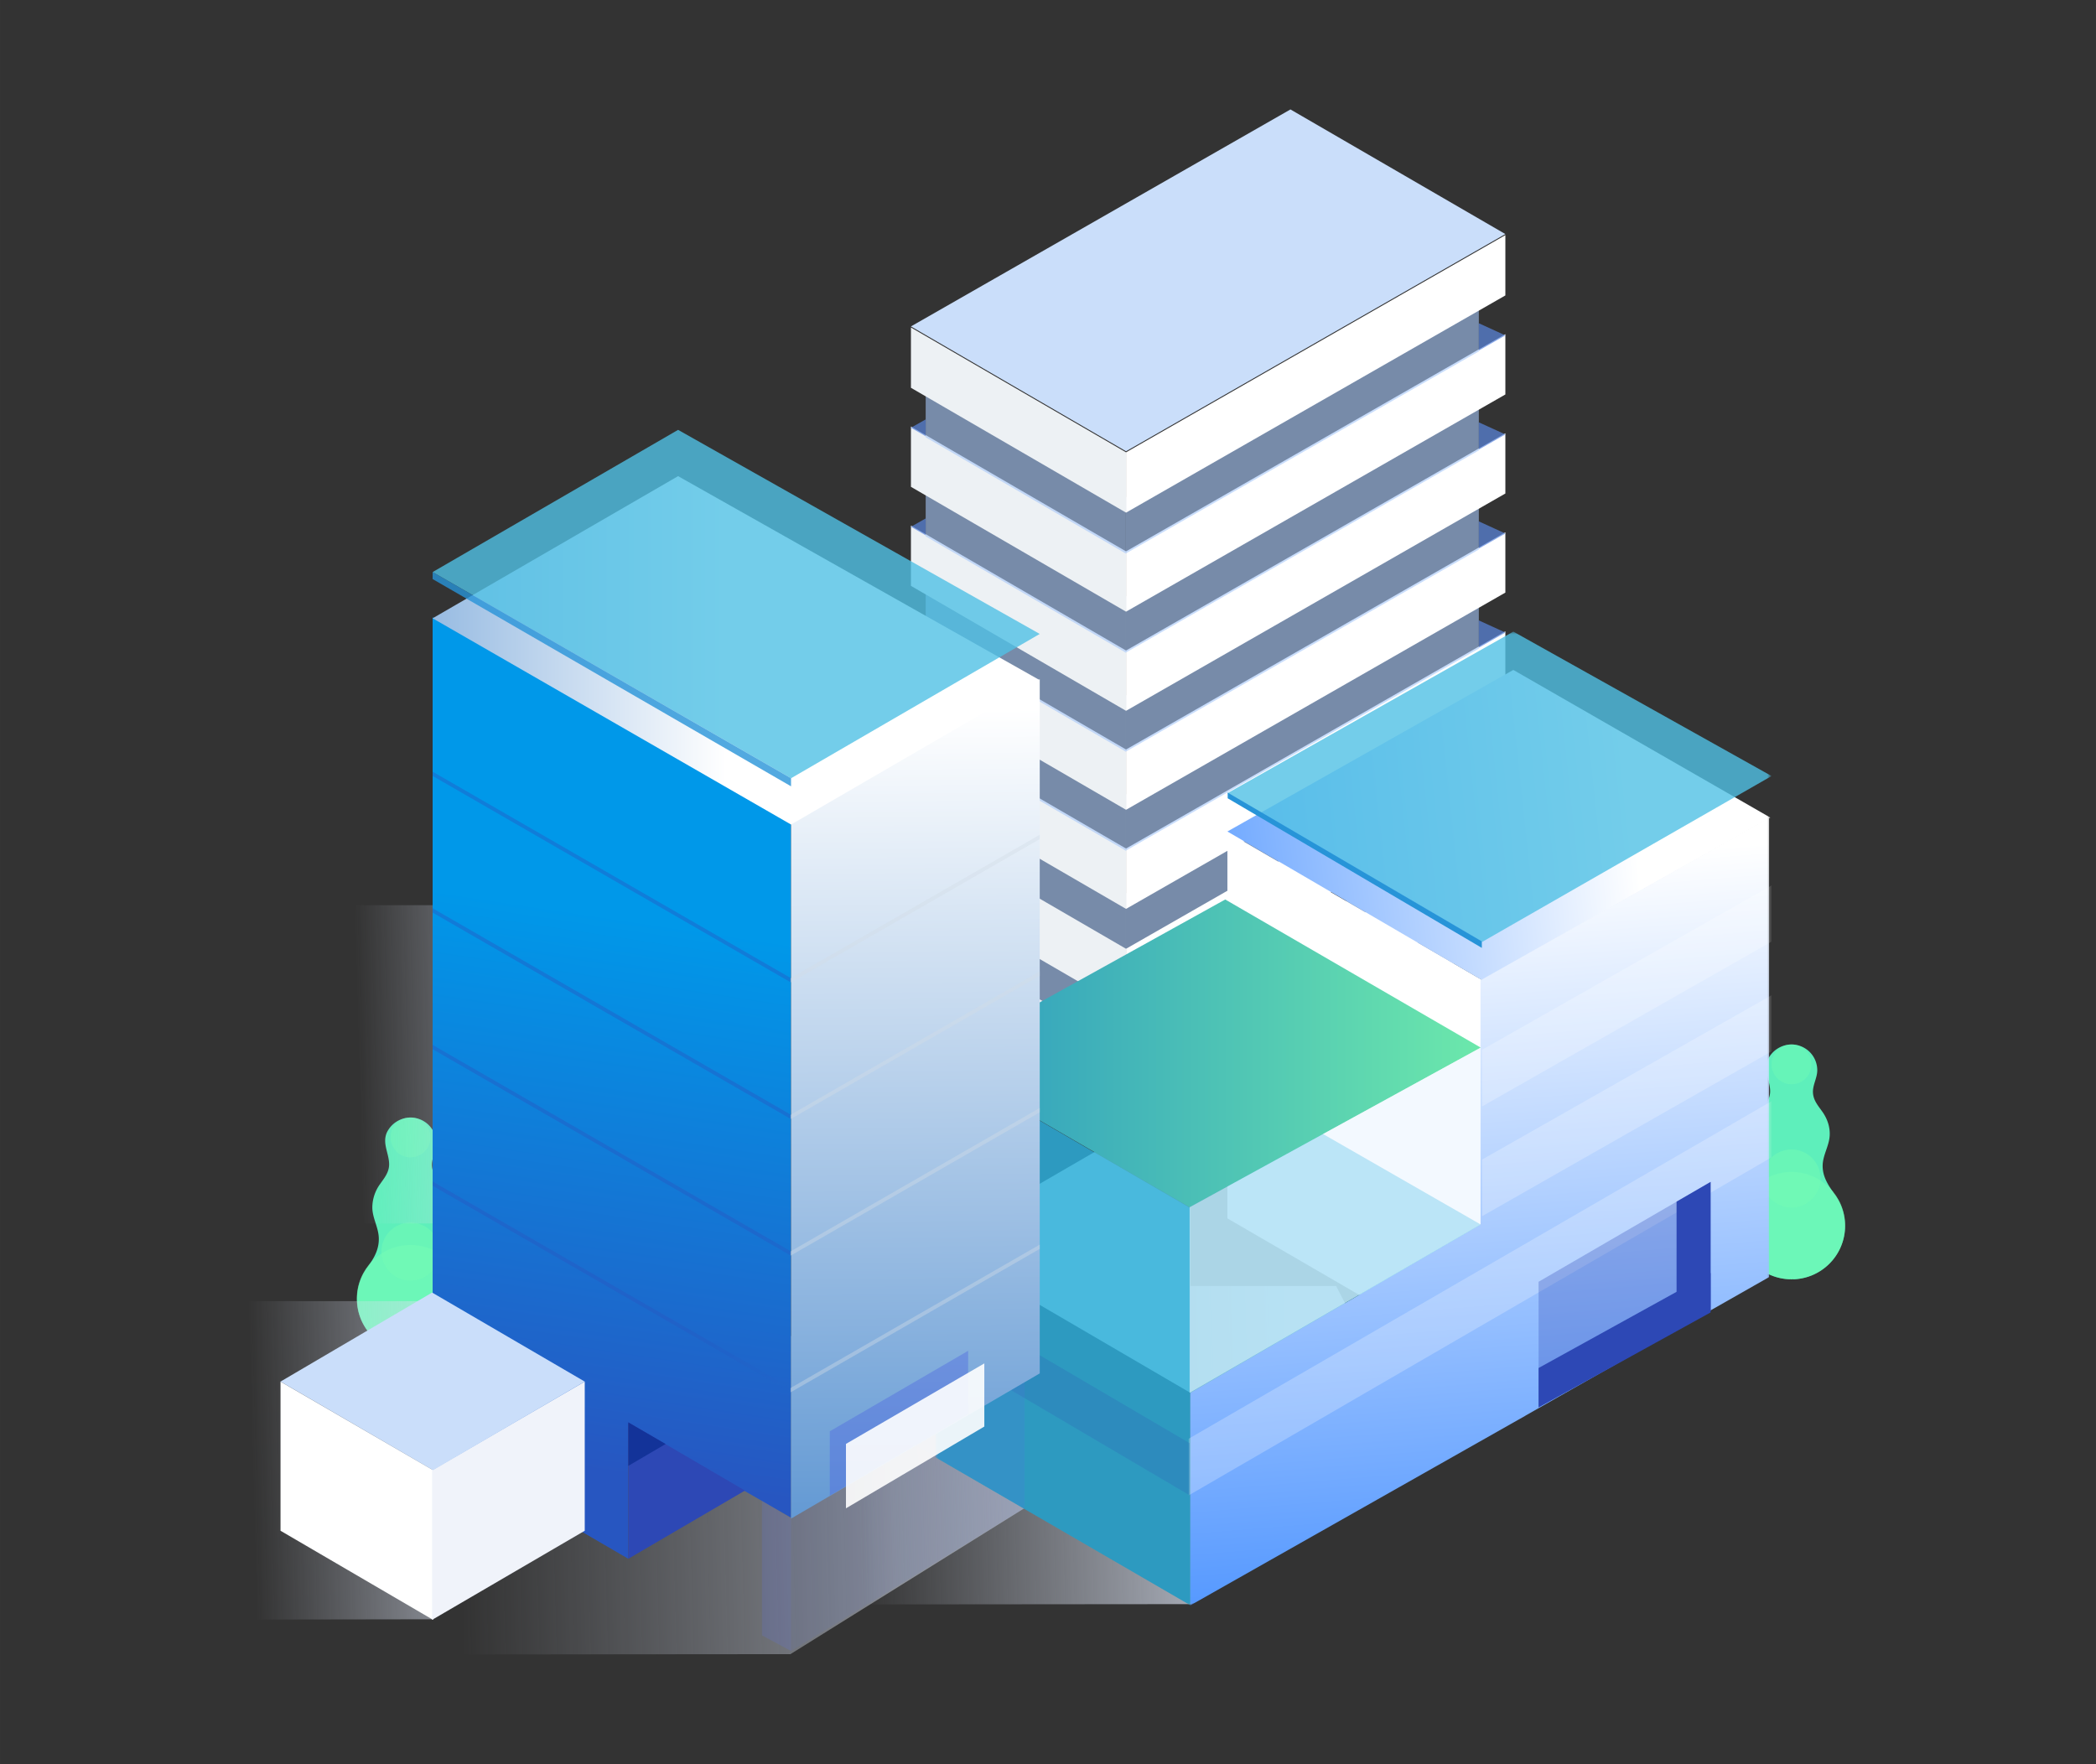
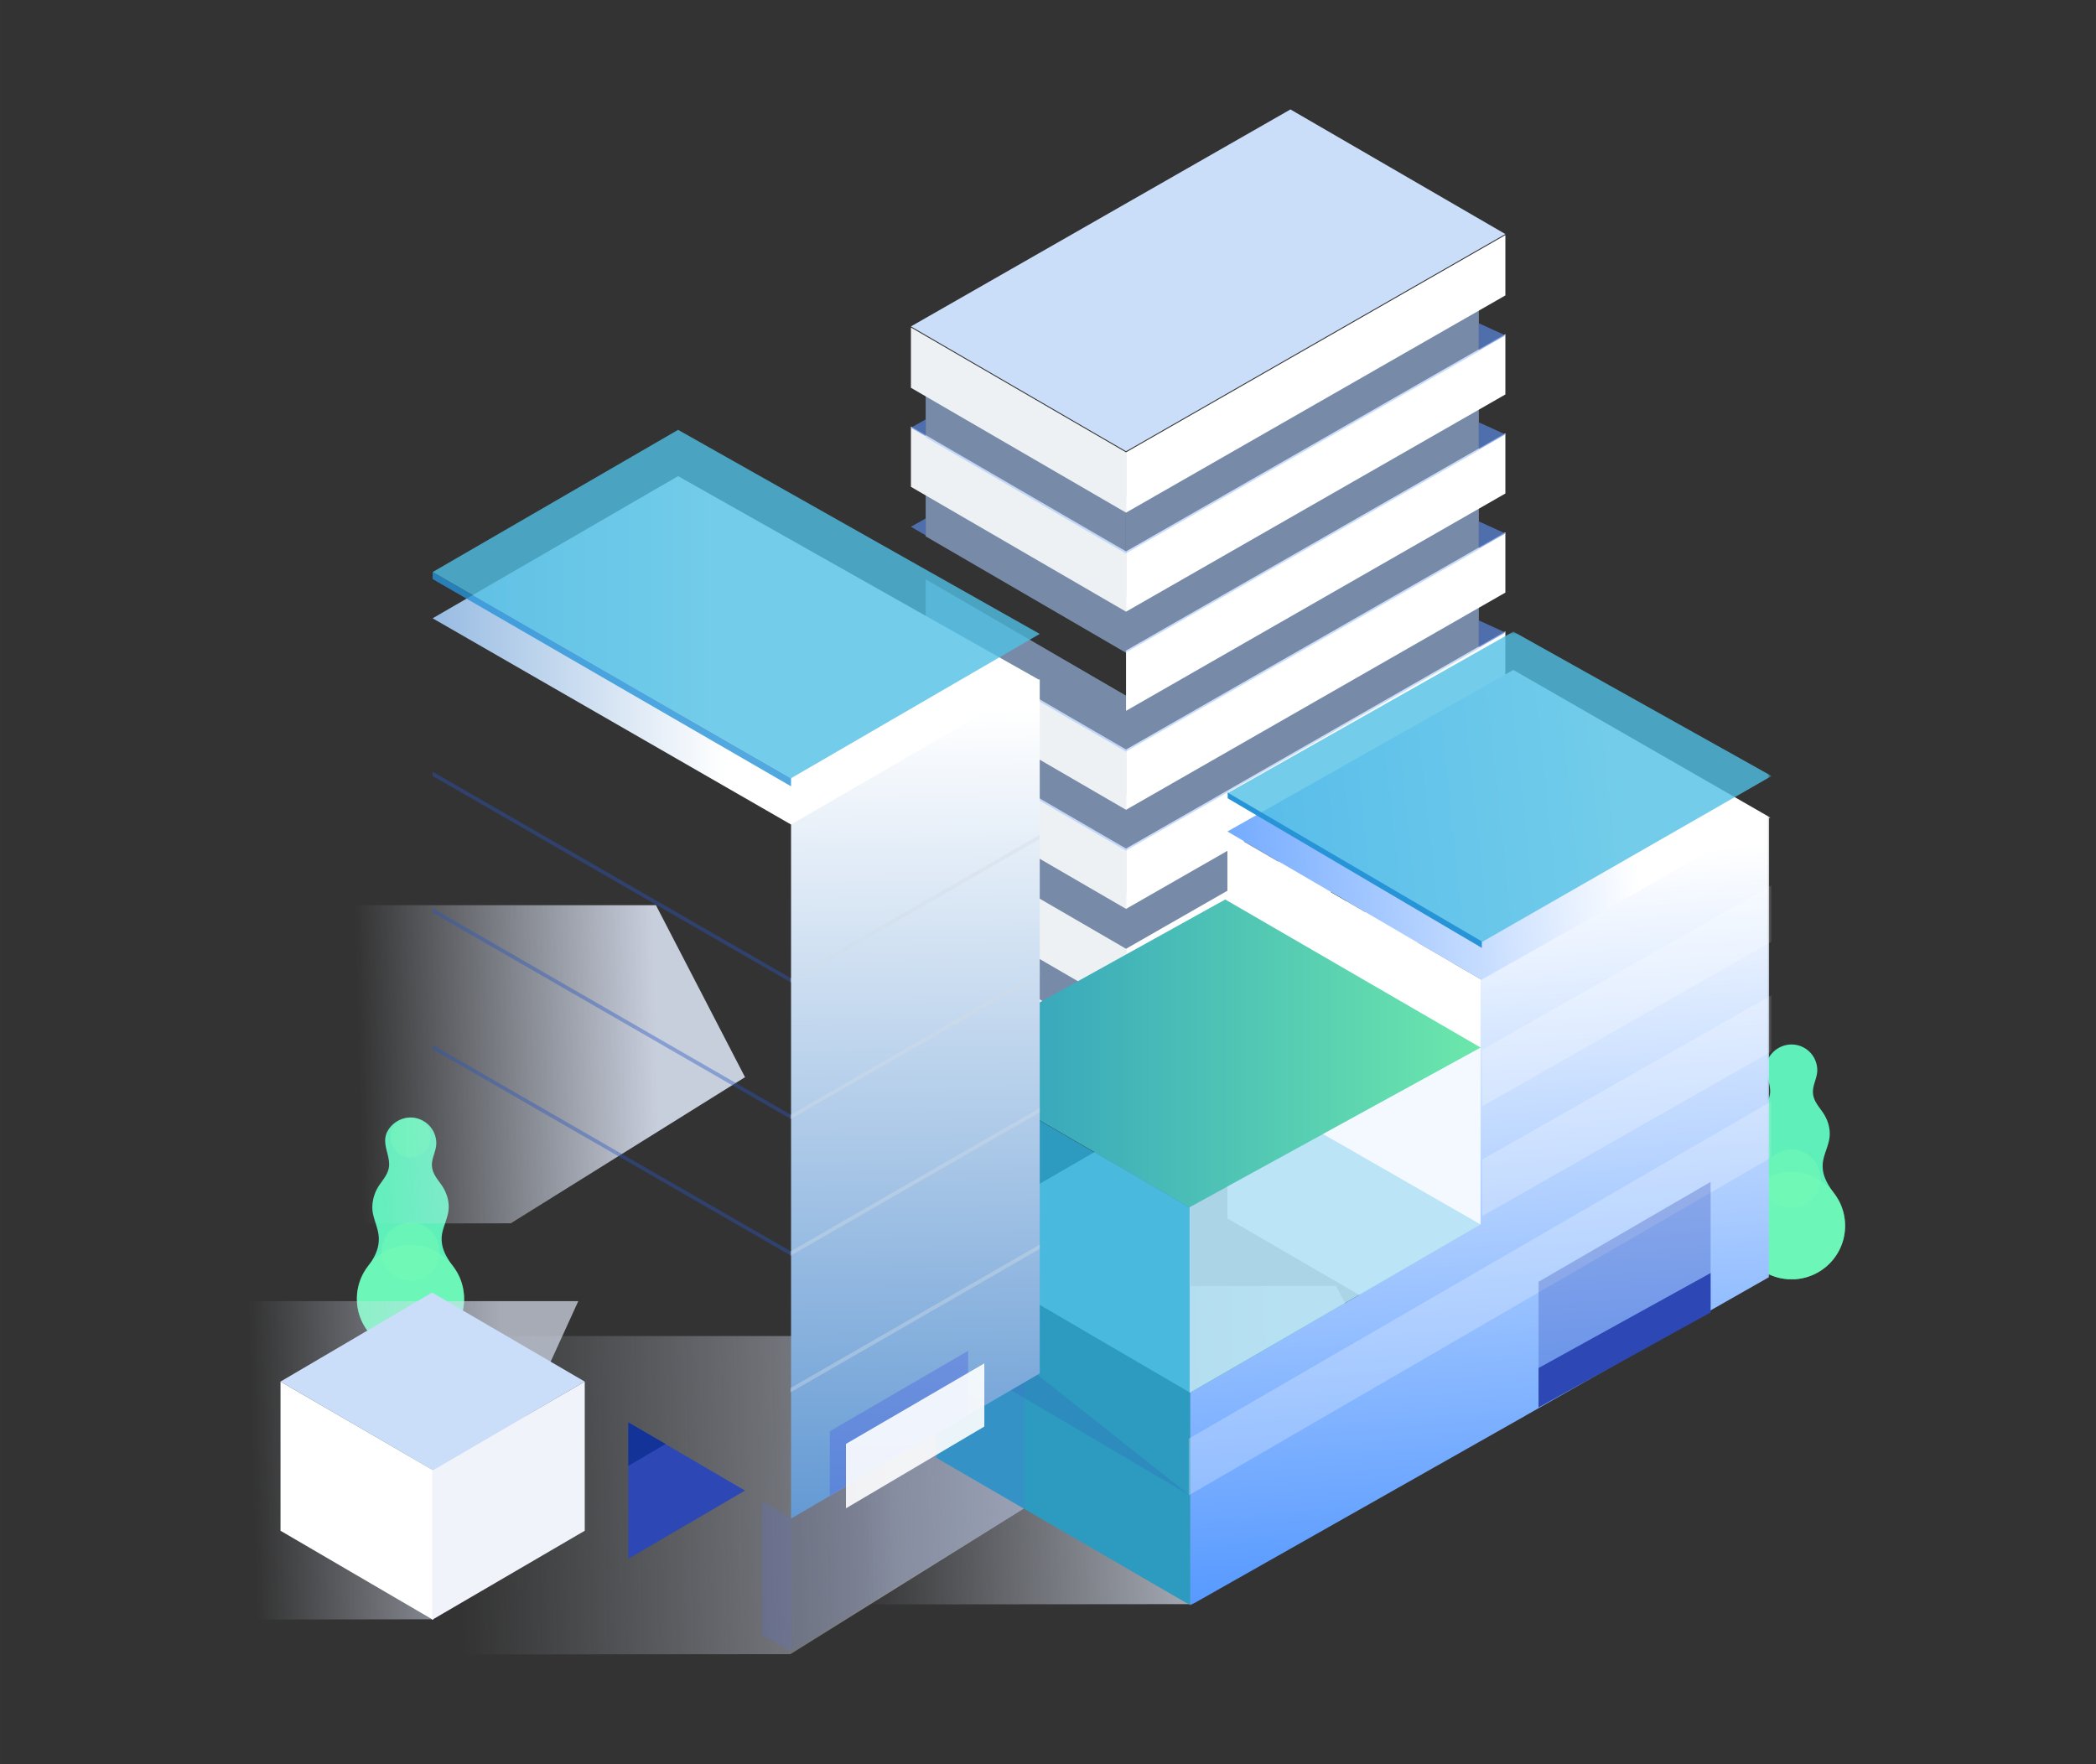
<svg xmlns="http://www.w3.org/2000/svg" width="376.73" height="317.08" enable-background="new 122.562 0 376.725 317.078" viewBox="122.562 0 376.725 317.078">
  <rect x="122.562" y="0" width="376.725" height="317.078" fill="#333333" stroke="none" />
  <path fill="#5EEFBB" d="M452.34 214.7l-.46-.66c-.9-1.32-1.67-2.63-1.72-4.32-.07-1.95 1.14-3.65 1.26-5.58.1-1.5-.4-3-1.25-4.23-.76-1.1-1.65-2.04-1.75-3.45-.1-1.42.77-2.68.77-4.1a4.63 4.63 0 0 0-4.63-4.63 4.75 4.75 0 0 0-4.25 2.7c-.87 1.98.44 3.8.41 5.77-.02 1.4-.86 2.4-1.62 3.48a7.24 7.24 0 0 0-1.4 4.18c0 1.9 1.07 3.53 1.16 5.42.1 2.08-.83 3.7-2.02 5.33a9.6 9.6 0 0 0 7.45 15.32v-.04c.09.01.16.05.25.05.1 0 .2-.04.3-.06v.06a9.6 9.6 0 0 0 7.5-15.25z" />
  <circle cx="444.56" cy="220.29" r="9.65" fill="#75FCB5" enable-background="new" opacity=".6" />
  <circle cx="444.56" cy="211.82" r="5.22" fill="#75FCB5" enable-background="new" opacity=".5" />
-   <circle cx="444.56" cy="191.3" r="3.58" fill="#75FCB5" enable-background="new" opacity=".4" />
  <path fill="#5EEFBB" d="M204.12 227.82l-.46-.65c-.9-1.32-1.66-2.63-1.72-4.32-.07-1.95 1.14-3.65 1.26-5.58.1-1.5-.4-3-1.24-4.23-.76-1.1-1.65-2.04-1.76-3.45-.1-1.42.78-2.68.78-4.1a4.63 4.63 0 0 0-4.64-4.63 4.75 4.75 0 0 0-4.25 2.7c-.87 1.98.44 3.8.41 5.77-.02 1.4-.86 2.4-1.62 3.48a7.24 7.24 0 0 0-1.4 4.18c0 1.9 1.07 3.53 1.16 5.42.1 2.08-.82 3.7-2.02 5.33a9.6 9.6 0 0 0 7.45 15.32v-.05c.09.02.16.06.25.06.1 0 .2-.04.3-.06v.06a9.6 9.6 0 0 0 7.5-15.25z" />
  <circle cx="196.34" cy="233.42" r="9.65" fill="#75FCB5" enable-background="new" opacity=".6" />
  <circle cx="196.34" cy="224.95" r="5.22" fill="#75FCB5" enable-background="new" opacity=".5" />
  <circle cx="196.34" cy="204.43" r="3.58" fill="#75FCB5" enable-background="new" opacity=".4" />
  <linearGradient id="a" x1="108.91" x2="154.62" y1="38.11" y2="39.33" gradientTransform="matrix(1 0 0 -1 59 300.58)" gradientUnits="userSpaceOnUse">
    <stop offset="0" stop-color="#d8dfef" stop-opacity="0" />
    <stop offset="1" stop-color="#d8dfef" />
  </linearGradient>
  <path fill="url(#a)" d="M226.5 233.86h-89.87l1.43 57.28 62.34-.1z" enable-background="new" opacity=".7" />
  <linearGradient id="b" x1="145.96" x2="224.29" y1="31.77" y2="33.86" gradientTransform="matrix(1 0 0 -1 59 300.58)" gradientUnits="userSpaceOnUse">
    <stop offset="0" stop-color="#d8dfef" stop-opacity="0" />
    <stop offset="1" stop-color="#d8dfef" />
  </linearGradient>
  <path fill="url(#b)" d="M290.73 240.13H151.86l1.42 57.28 111.35-.1 42.1-26.26z" enable-background="new" opacity=".5" />
  <linearGradient id="c" x1="217.29" x2="296.12" y1="40.75" y2="42.86" gradientTransform="matrix(1 0 0 -1 59 300.58)" gradientUnits="userSpaceOnUse">
    <stop offset="0" stop-color="#d8dfef" stop-opacity="0" />
    <stop offset="1" stop-color="#d8dfef" />
  </linearGradient>
  <path fill="url(#c)" d="M362.71 231.14H222.84l1.42 57.28 112.35-.1 42.1-26.26z" enable-background="new" opacity=".9" />
  <linearGradient id="d" x1="128.02" x2="181.44" y1="109.41" y2="110.84" gradientTransform="matrix(1 0 0 -1 59 300.58)" gradientUnits="userSpaceOnUse">
    <stop offset="0" stop-color="#d8dfef" stop-opacity="0" />
    <stop offset="1" stop-color="#d8dfef" />
  </linearGradient>
  <path fill="url(#d)" d="M240.46 162.7H150.6l1.42 57.27 62.35-.1 42.1-26.26z" enable-background="new" opacity=".9" />
  <path fill="#CADEFA" d="M354.5 19.67l38.63 22.4-68.18 39.04-38.66-22.44z" />
  <path fill="#A5C7F9" d="M288.94 149.82v-10.09l35.97 20.88v10.1zm99.42-15.45v-10.09l-63.45 36.33v10.1z" enable-background="new" opacity=".6" />
  <path fill="#EDF1F4" d="M286.29 140.91v-10.84l38.66 22.44v10.85z" />
  <path fill="#FFF" d="M393.13 124.31v-10.84l-68.18 39.04v10.85z" />
  <path fill="#A5C7F9" d="M288.94 167.84v-10.09l35.97 20.89v10.09z" enable-background="new" opacity=".6" />
  <path fill="#EDF1F4" d="M286.29 158.94v-10.85l38.66 22.44v10.85z" />
  <path fill="#A5C7F9" d="M288.94 185.94v-10.1l35.97 20.89v10.09z" enable-background="new" opacity=".6" />
  <path fill="#EDF1F4" d="M286.29 177.03v-10.84l38.66 22.44v10.84z" />
  <path fill="#5C88E0" d="M286.29 148.1l2.65-1.51v3.04zm0 18.07l2.65-1.5v3.04zm106.84-34.67l-4.77-2.18v4.9z" enable-background="new" opacity=".7" />
  <path fill="#A5C7F9" d="M288.94 132.02v-10.1l35.97 20.89v10.09zm99.42-15.45v-10.09l-63.45 36.33v10.09z" enable-background="new" opacity=".6" />
  <path fill="#EDF1F4" d="M286.29 123.11v-10.84l38.66 22.44v10.84z" />
  <path fill="#FFF" d="M393.13 106.51V95.67l-68.18 39.04v10.84z" />
  <path fill="#5C88E0" d="M286.29 130.29l2.65-1.5v3.04zm106.84-16.6l-4.77-2.18v4.91z" enable-background="new" opacity=".7" />
  <path fill="#A5C7F9" d="M288.94 114.21v-10.09l35.97 20.89v10.09zm99.42-15.44v-10.1l-63.45 36.34v10.09z" enable-background="new" opacity=".6" />
-   <path fill="#EDF1F4" d="M286.29 105.3V94.47l38.66 22.45v10.84z" />
  <path fill="#FFF" d="M393.13 88.7V77.87l-68.18 39.05v10.84z" />
  <path fill="#5C88E0" d="M286.29 112.49l2.65-1.5v3.03zm106.84-16.6l-4.77-2.18v4.9z" enable-background="new" opacity=".7" />
  <path fill="#A5C7F9" d="M288.94 96.4V86.33l35.97 20.88v10.1zm99.42-15.44V70.87l-63.45 36.33v10.1z" enable-background="new" opacity=".6" />
  <path fill="#EDF1F4" d="M286.29 87.5V76.66l38.66 22.44v10.84z" />
  <path fill="#FFF" d="M393.13 70.9V60.06L324.95 99.1v10.84z" />
  <path fill="#5C88E0" d="M286.29 94.68l2.65-1.5v3.04zm106.84-16.6l-4.77-2.17v4.9z" enable-background="new" opacity=".7" />
  <path fill="#A5C7F9" d="M288.94 78.6V68.53L324.9 89.4v10.09zm99.42-15.44v-10.1L324.91 89.4v10.09z" enable-background="new" opacity=".6" />
  <path fill="#EDF1F4" d="M286.29 69.7V58.86l38.66 22.44v10.84z" />
  <path fill="#FFF" d="M393.13 53.1V42.26L324.95 81.3v10.84z" />
  <path fill="#5C88E0" d="M286.29 76.88l2.65-1.5v3.04zm106.84-16.6l-4.77-2.18v4.91zm0 89.31l-4.77-2.18v4.9z" enable-background="new" opacity=".7" />
  <path fill="#A5C7F9" d="M331.38 193.02l-6.47 3.7v10.1l6.47-3.7zm33.18-18.99v10.08l23.8-13.62v-10.1z" enable-background="new" opacity=".6" />
  <path fill="#A5C7F9" d="M363.68 156.44h.88v9.58l23.8-13.63v-10.08zm-32.3 18.49l-6.47 3.7v10.1l6.47-3.71z" opacity=".6" />
  <path fill="#FFF" d="M393.13 142.34v-10.85l-68.18 39.04v10.85zm0 18.09v-10.84l-68.18 39.04v10.84z" />
  <path fill="#7F83B3" d="M338.2 199.11l-.05-27.62 19.89-11.4v27.67z" />
  <path fill="#6D75AF" d="M357.92 187.7l-19.76-11.27v-4.94l19.88-11.4z" />
  <defs>
    <filter id="e" width="150.26" height="175.01" x="290.72" y="113.52" filterUnits="userSpaceOnUse">
      <feColorMatrix values="1 0 0 0 0 0 1 0 0 0 0 0 1 0 0 0 0 0 1 0" />
    </filter>
  </defs>
  <mask id="f" width="150.26" height="175.01" x="290.72" y="113.52" maskUnits="userSpaceOnUse">
    <path fill="#FFF" d="M280.15 107.16h184.64v182.12H280.15z" filter="url(#e)" />
  </mask>
  <g mask="url(#f)">
    <linearGradient id="g" x1="136.62" x2="136.62" y1="310.09" y2="367.92" gradientTransform="matrix(1 0 0 -1 177 438.56)" gradientUnits="userSpaceOnUse">
      <stop offset="0" stop-color="#2d9ac0" />
      <stop offset="1" stop-color="#6ce8ab" />
    </linearGradient>
    <path fill="url(#g)" d="M290.72 261.95v-71.4l45.8 26.58v71.4z" />
    <path fill="#FFF" d="M343.17 218.99v-69.43l45.78 26.58v69.43z" />
    <linearGradient id="h" x1="238.98" x2="106.75" y1="292.83" y2="278.78" gradientTransform="matrix(1 0 0 -1 177 438.56)" gradientUnits="userSpaceOnUse">
      <stop offset="0" stop-color="#fff" />
      <stop offset="1" stop-color="#0065ff" />
    </linearGradient>
    <path fill="url(#h)" d="M394.56 120.41l46.21 26.55-51.82 29.22-45.78-26.73z" />
    <path fill="#50C0E4" d="M394.56 113.52l46.42 25.96-52.03 29.82-45.78-26.73z" enable-background="new" opacity=".8" />
    <linearGradient id="i" x1="206.48" x2="222.33" y1="282.44" y2="88.96" gradientTransform="matrix(1 0 0 -1 177 438.56)" gradientUnits="userSpaceOnUse">
      <stop offset="0" stop-color="#fff" />
      <stop offset="1" stop-color="#0065ff" />
    </linearGradient>
    <path fill="url(#i)" d="M440.53 146.96l-51.87 29.23v43.9l-52.15 30.25v38.2l60.25-34.1v-.01l43.77-24.89z" />
    <path fill="#50C0E4" d="M342.52 193.59l46.18 26.5-52.19 30.25-45.78-26.73z" enable-background="new" opacity=".8" />
    <g opacity=".6">
      <path fill="#FFF" d="M440.98 197.92v10.09l-104.77 60.76v-10.18zm0-19.05v10.09l-52.03 29.63v-10.18z" enable-background="new" opacity=".4" />
-       <path fill="#2D48B5" d="M290.72 232.6v9.28l45.66 26.88v-9.37z" enable-background="new" opacity=".3" />
+       <path fill="#2D48B5" d="M290.72 232.6v9.28l45.66 26.88z" enable-background="new" opacity=".3" />
      <path fill="#FFF" d="M440.98 159.14v10.1l-52.03 29.62v-10.18z" enable-background="new" opacity=".4" />
    </g>
    <g fill="#2D48B5">
      <path d="M430.02 212.43v22.47l-30.92 18.06v-22.58z" enable-background="new" opacity=".3" />
      <path d="M430.02 235.89l-30.92 17.07v-7.08l30.92-17.07z" />
-       <path d="M423.9 232.19v-16.21l6.12-3.55v23.23z" />
    </g>
    <path fill="#2794D8" d="M388.9 169.2v1.17l-45.68-26.89v-1.02z" />
    <linearGradient id="j" x1="113.72" x2="211.7" y1="249.23" y2="249.23" gradientTransform="matrix(1 0 0 -1 177 438.56)" gradientUnits="userSpaceOnUse">
      <stop offset="0" stop-color="#2d9ac0" />
      <stop offset="1" stop-color="#6ce8ab" />
    </linearGradient>
    <path fill="url(#j)" d="M342.78 161.67l45.92 26.62-52.32 28.69-45.66-26.44z" />
    <path fill="#EBF5FF" d="M388.66 220.09l.04-31.8-52.32 28.69v33.36z" enable-background="new" opacity=".6" />
  </g>
  <linearGradient id="k" x1="44.73" x2="59.58" y1="175.25" y2="273.47" gradientTransform="matrix(1 0 0 -1 177 438.56)" gradientUnits="userSpaceOnUse">
    <stop offset="0" stop-color="#2756c1" />
    <stop offset="1" stop-color="#0098e9" />
  </linearGradient>
-   <path fill="url(#k)" d="M200.32 110.96v148.73l35.17 20.48v-24.24l29.25 16.86V148.02z" />
  <linearGradient id="l" x1="109.33" x2="111.58" y1="310.96" y2="103.83" gradientTransform="matrix(1 0 0 -1 177 438.56)" gradientUnits="userSpaceOnUse">
    <stop offset="0" stop-color="#fff" />
    <stop offset="1" stop-color="#216ec1" />
  </linearGradient>
  <path fill="url(#l)" d="M309.44 122.08v124.77l-44.7 26.1V148.02z" />
  <path fill="#2D48B5" d="M235.49 280.17l20.97-12.26-20.97-12.26z" />
  <path fill="#133399" d="M235.49 255.65v7.82l6.71-3.93z" />
  <g opacity=".4">
    <linearGradient id="m" x1="63.02" x2="140.91" y1="199.14" y2="114.87" gradientTransform="matrix(1 0 0 -1 177 438.56)" gradientUnits="userSpaceOnUse">
      <stop offset="0" stop-color="#2756c1" />
      <stop offset="1" stop-color="#0098e9" />
    </linearGradient>
-     <path fill="url(#m)" d="M200.32 213.13l64.42 37.13v-.78l-64.42-37.12z" />
    <path fill="#D1DCE5" d="M309.44 224.47l-44.8 25.79v-.78l44.8-25.78z" />
  </g>
  <g opacity=".4">
    <linearGradient id="n" x1="75.26" x2="153.15" y1="210.45" y2="126.18" gradientTransform="matrix(1 0 0 -1 177 438.56)" gradientUnits="userSpaceOnUse">
      <stop offset="0" stop-color="#2756c1" />
      <stop offset="1" stop-color="#0098e9" />
    </linearGradient>
    <path fill="url(#n)" d="M200.32 188.58l64.42 37.12v-.77l-64.42-37.12z" />
    <path fill="#D1DCE5" d="M309.44 199.92l-44.8 25.78v-.77l44.8-25.79z" />
  </g>
  <g opacity=".4">
    <linearGradient id="o" x1="87.5" x2="165.39" y1="221.76" y2="137.49" gradientTransform="matrix(1 0 0 -1 177 438.56)" gradientUnits="userSpaceOnUse">
      <stop offset="0" stop-color="#2756c1" />
      <stop offset="1" stop-color="#0098e9" />
    </linearGradient>
    <path fill="url(#o)" d="M200.32 164.03l64.42 37.12v-.77l-64.42-37.13z" />
    <path fill="#D1DCE5" d="M309.44 175.37l-44.8 25.78v-.77l44.8-25.79z" />
  </g>
  <g opacity=".4">
    <linearGradient id="p" x1="99.74" x2="177.62" y1="233.07" y2="148.8" gradientTransform="matrix(1 0 0 -1 177 438.56)" gradientUnits="userSpaceOnUse">
      <stop offset="0" stop-color="#2756c1" />
      <stop offset="1" stop-color="#0098e9" />
    </linearGradient>
    <path fill="url(#p)" d="M200.32 139.47l64.42 37.13v-.78l-64.42-37.12z" />
    <path fill="#D1DCE5" d="M309.44 150.81l-44.8 25.79v-.78l44.8-25.78z" />
  </g>
  <linearGradient id="q" x1="76.05" x2="-36.83" y1="321.67" y2="321.67" gradientTransform="matrix(1 0 0 -1 177 438.56)" gradientUnits="userSpaceOnUse">
    <stop offset="0" stop-color="#fff" />
    <stop offset="1" stop-color="#216ec1" />
  </linearGradient>
  <path fill="url(#q)" d="M264.74 148.2l44.7-25.95-65-36.67-44.12 25.55z" />
  <path fill="#586FDD" d="M306.73 271.05l-41.99 25.7v-23.8l41.99-24.44z" enable-background="new" opacity=".1" />
  <path fill="#6374EA" d="M259.51 293.93l5.23 2.81V272.9l-5.23-3.18z" enable-background="new" opacity=".2" />
  <path fill="#586FDD" d="M306.73 271.12l-19.64-11.37 19.64-11.31z" enable-background="new" opacity=".1" />
  <path fill="#FFF" d="M172.98 248.32v26.81l27.42 16.01v-26.9z" />
  <path fill="#F0F3FA" d="M227.66 248.32v26.81l-27.43 16.01v-26.9z" />
  <path fill="#CADEFA" d="M172.98 248.32l27.25-16 27.43 16-27.26 15.92z" />
  <path fill="#50C0E4" d="M264.74 139.88l44.7-25.94-65-36.68-44.12 25.56z" enable-background="new" opacity=".8" />
  <path fill="#4B65E2" d="M296.57 254.14l-24.87 14.69v-11.57l24.87-14.47z" enable-background="new" opacity=".4" />
  <path fill="#FFF" d="M299.48 256.4l-24.87 14.7v-11.58l24.87-14.47z" enable-background="new" opacity=".9" />
  <path fill="#2794D8" d="M264.74 139.88v1.45l-64.42-37.25v-1.26z" enable-background="new" opacity=".8" />
</svg>